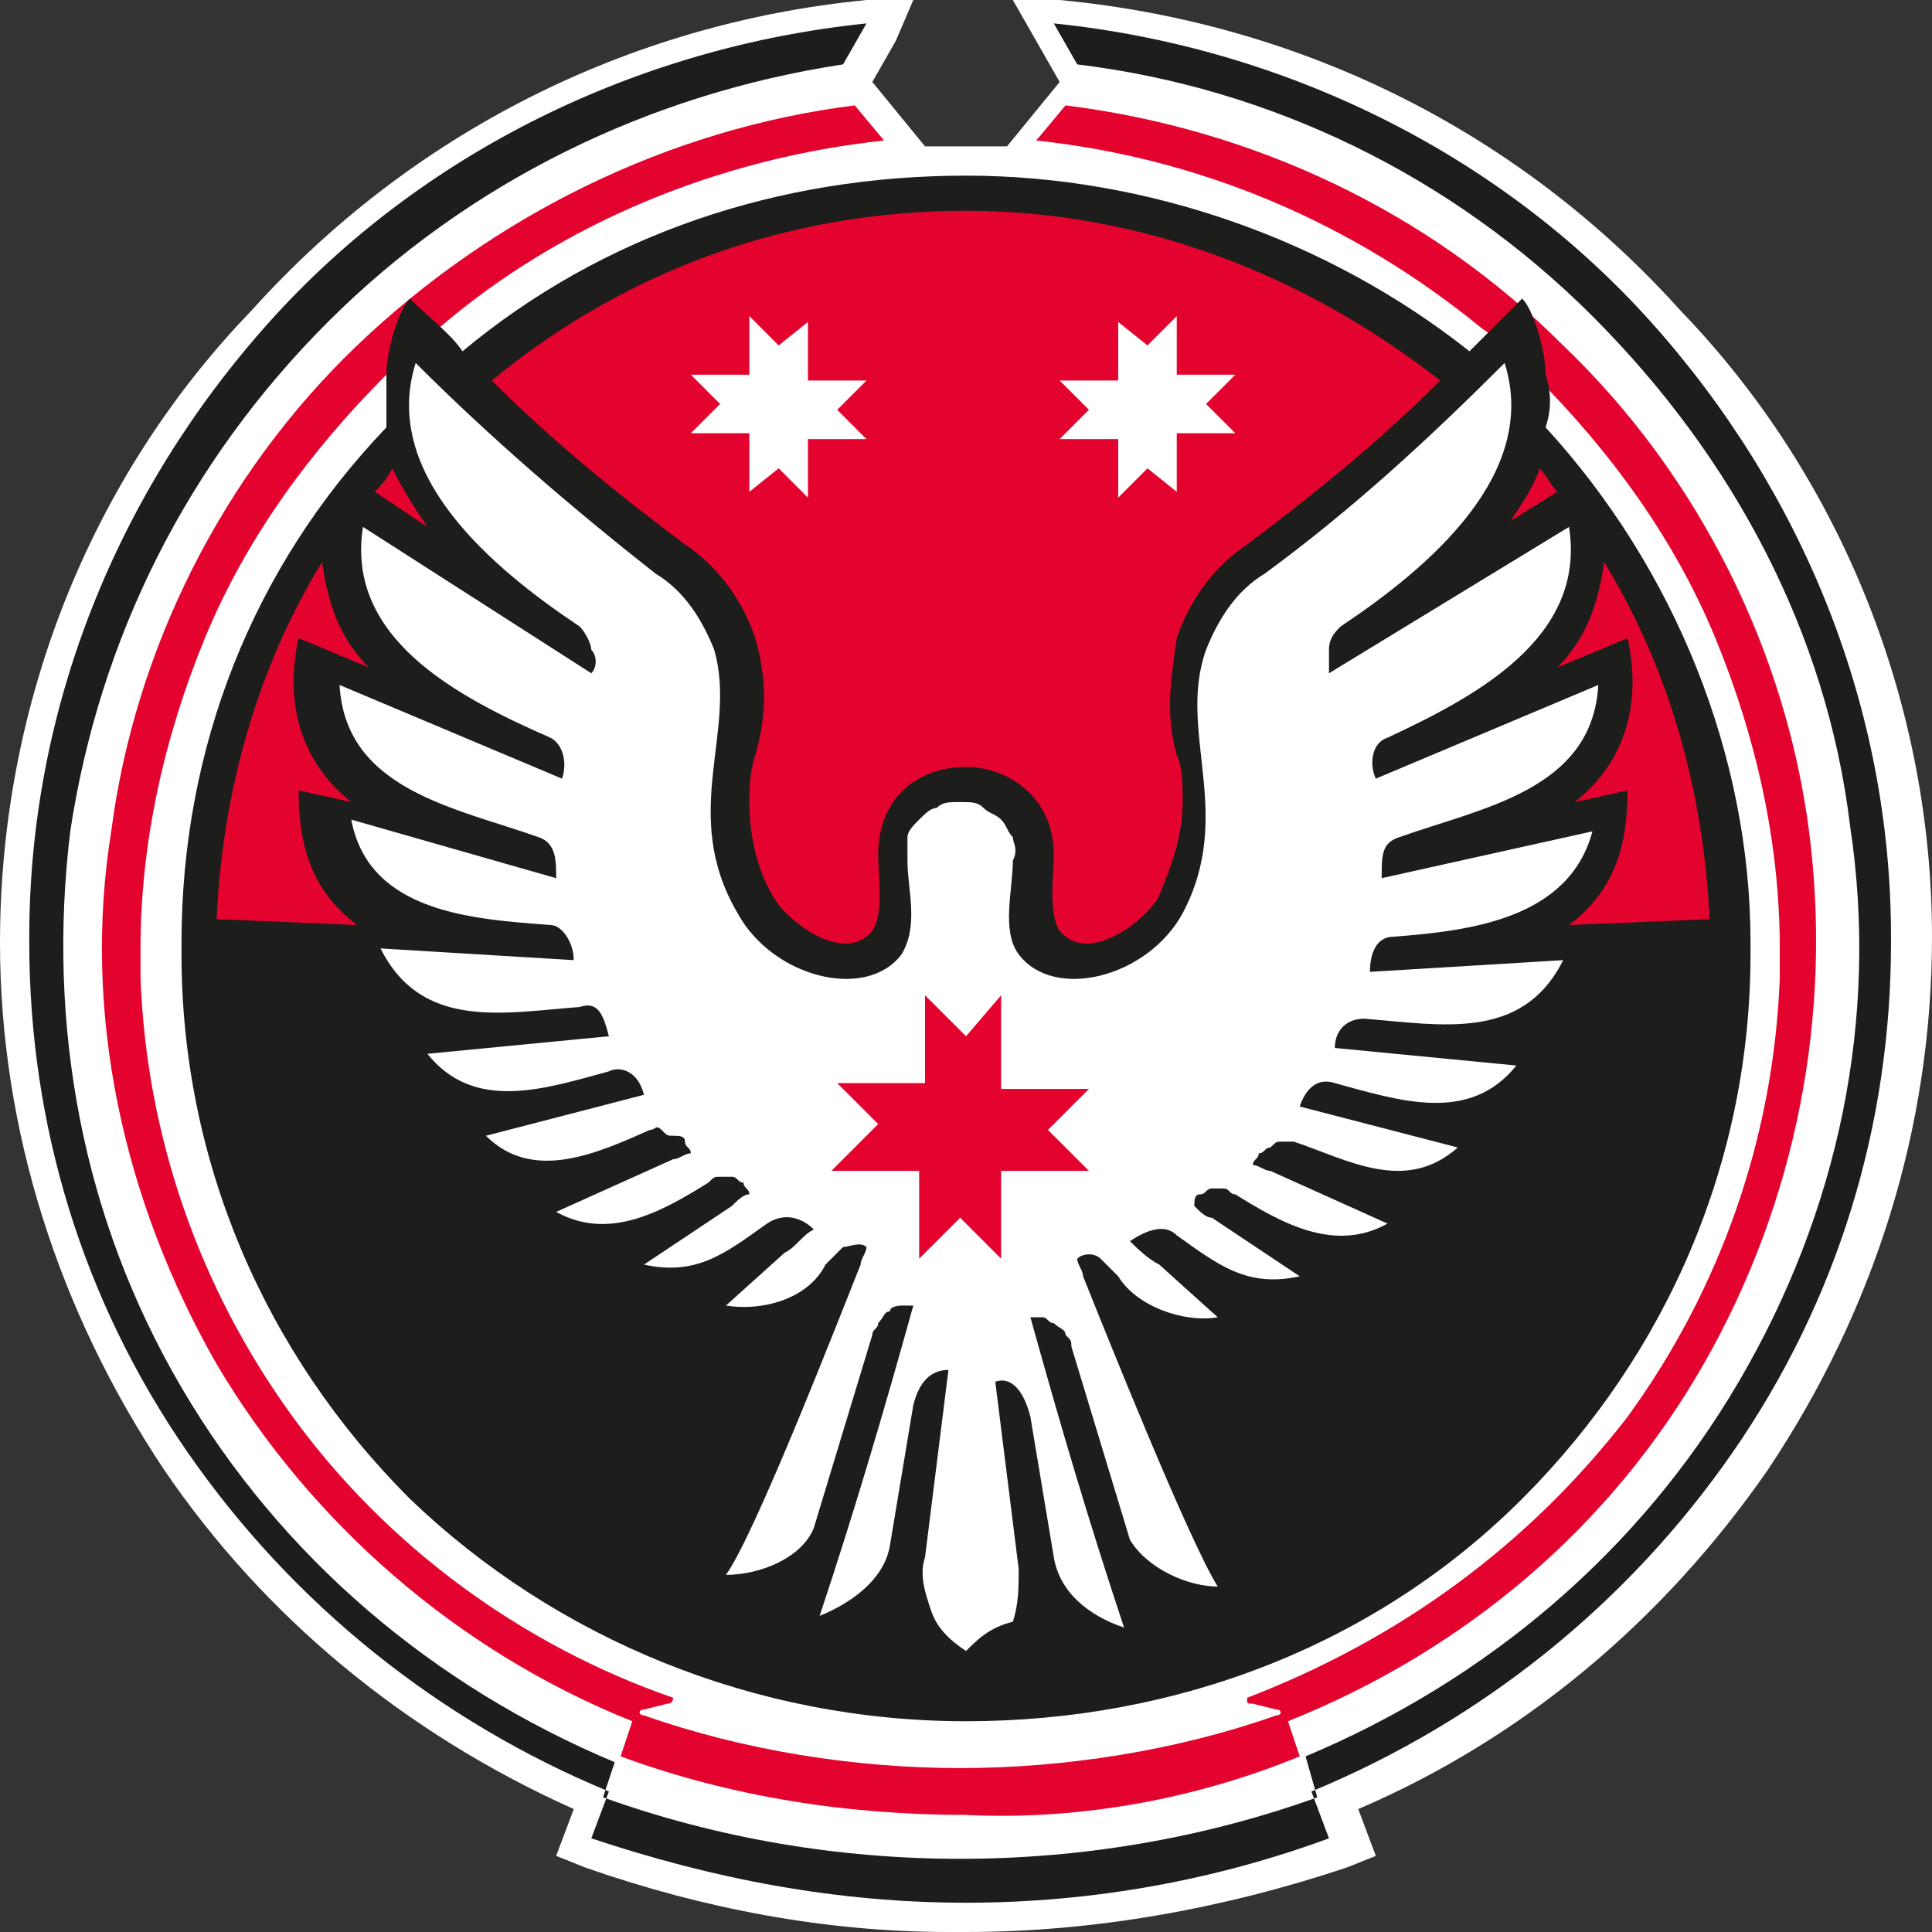
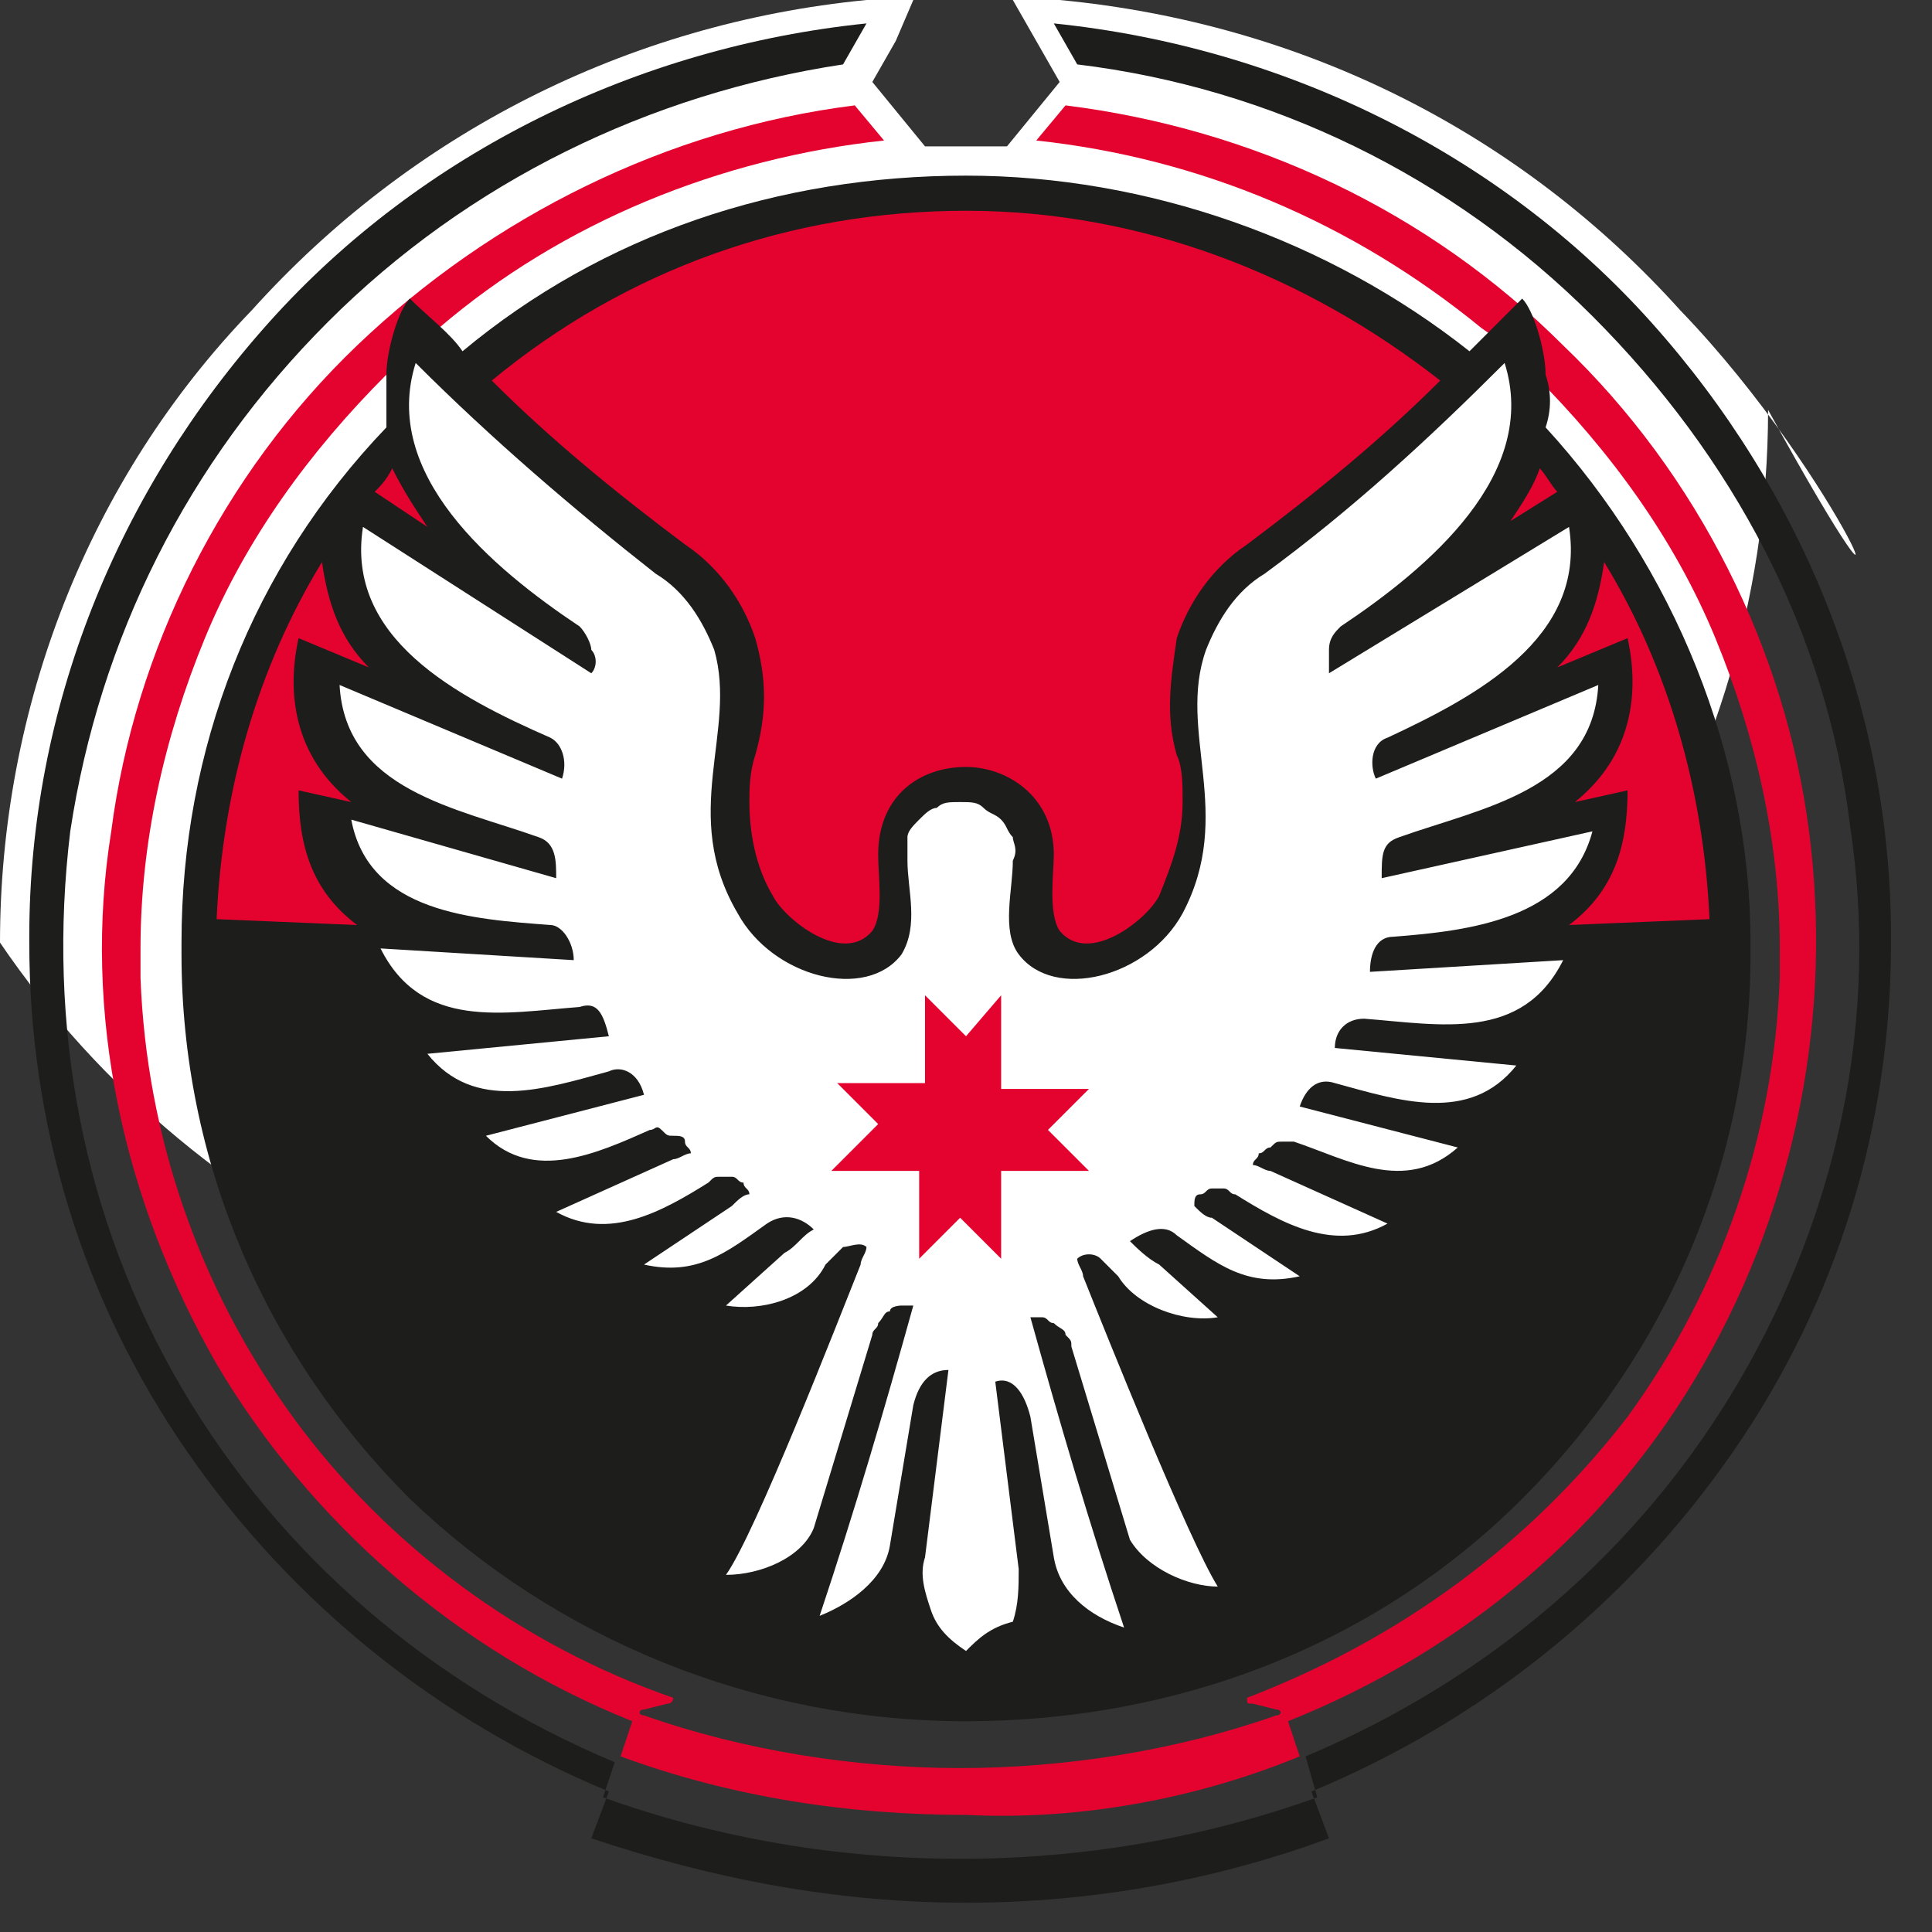
<svg xmlns="http://www.w3.org/2000/svg" id="Layer_1" x="0px" y="0px" viewBox="0 0 33 33" style="enable-background:new 0 0 33 33;" xml:space="preserve">
  <rect x="0" y="0" width="33" height="33" fill="#333333" stroke="none" />
  <style type="text/css"> .st0{fill:#FFFFFF;} .st1{fill-rule:evenodd;clip-rule:evenodd;fill:#E4032E;} .st2{fill-rule:evenodd;clip-rule:evenodd;fill:#1D1D1B;} .st3{fill-rule:evenodd;clip-rule:evenodd;fill:#FFFFFF;} </style>
  <g>
-     <path class="st0" d="M28.7,5.3C26,2.3,22.3,0.4,18.1,0h-0.8l0.8,1.4l-0.9,1.1c-0.2,0-0.5,0-0.7,0c-0.2,0-0.4,0-0.7,0l-0.9-1.1 l0.4-0.7L15.6,0h-0.8C10.7,0.4,7,2.3,4.3,5.3C1.5,8.2,0,12.1,0,16.1c0,3.2,1,6.3,2.8,9c1.7,2.5,4.1,4.5,7,5.8l0,0l0,0l-0.3,0.8 l0.5,0.2c2,0.7,4.1,1.1,6.2,1.1l0.3,0c0,0,0,0,0,0c2.2,0,4.4-0.4,6.5-1.1l0.5-0.2l-0.3-0.8l0,0l0,0c2.8-1.2,5.2-3.2,7-5.8 c1.8-2.7,2.8-5.8,2.8-9.1C33,12.1,31.5,8.2,28.7,5.3z M2.4,16.1L2.4,16.1L2.4,16.1L2.4,16.1z" />
+     <path class="st0" d="M28.7,5.3C26,2.3,22.3,0.4,18.1,0h-0.8l0.8,1.4l-0.9,1.1c-0.2,0-0.5,0-0.7,0c-0.2,0-0.4,0-0.7,0l-0.9-1.1 l0.4-0.7L15.6,0h-0.8C10.7,0.4,7,2.3,4.3,5.3C1.5,8.2,0,12.1,0,16.1c1.7,2.5,4.1,4.5,7,5.8l0,0l0,0l-0.3,0.8 l0.5,0.2c2,0.7,4.1,1.1,6.2,1.1l0.3,0c0,0,0,0,0,0c2.2,0,4.4-0.4,6.5-1.1l0.5-0.2l-0.3-0.8l0,0l0,0c2.8-1.2,5.2-3.2,7-5.8 c1.8-2.7,2.8-5.8,2.8-9.1C33,12.1,31.5,8.2,28.7,5.3z M2.4,16.1L2.4,16.1L2.4,16.1L2.4,16.1z" />
    <g>
      <path class="st1" d="M16.5,31c-2,0-4-0.3-5.9-1l0,0l0.2-0.6c-3-1.2-5.5-3.4-7.1-6.1c-1.6-2.8-2.3-6-1.8-9.1 c0.4-3.1,1.9-6.1,4.2-8.3s5.3-3.7,8.5-4.1l0.5,0.6c-2.8,0.3-5.5,1.4-7.6,3.2l0,0C7.2,5.8,6.9,6.1,6.6,6.4v0 c-1.3,1.3-2.4,2.8-3.1,4.5c-0.7,1.7-1.1,3.5-1.1,5.3v0c0,0,0,0.1,0,0.1c0,0,0,0.1,0,0.2v0.2v0c0.1,2.7,1,5.3,2.6,7.5 s3.9,3.9,6.5,4.8c0,0,0,0.1-0.1,0.1l-0.4,0.1c-0.1,0-0.1,0.1,0,0.1c1.7,0.6,3.6,0.9,5.4,0.9c1.8,0,3.7-0.3,5.4-0.9 c0.1,0,0.1-0.1,0-0.1l-0.4-0.1c-0.1,0-0.1,0-0.1-0.1c2.6-1,4.8-2.6,6.5-4.8c1.6-2.2,2.5-4.8,2.6-7.5v0c0-0.1,0-0.2,0-0.2 s0-0.1,0-0.2s0-0.1,0-0.1v0c0-1.8-0.4-3.6-1.1-5.3c-0.7-1.7-1.8-3.2-3.1-4.5v0c-0.3-0.3-0.6-0.6-0.9-0.8l0,0 c-2.2-1.8-4.8-2.9-7.6-3.2l0.5-0.6c3.2,0.4,6.2,1.8,8.5,4.1c2.3,2.2,3.8,5.2,4.2,8.3c0.4,3.1-0.2,6.3-1.8,9.1 c-1.6,2.8-4.1,4.9-7.1,6.1l0.2,0.6C20.5,30.7,18.5,31.1,16.5,31L16.5,31z" />
      <path class="st2" d="M7.9,6c2.4-2,5.4-3,8.6-3c3.1,0,6.2,1.1,8.6,3c0.3-0.3,0.6-0.6,0.9-0.9c0.2,0.2,0.4,0.9,0.4,1.3 c0.1,0.3,0.1,0.6,0,0.9c2.2,2.4,3.5,5.6,3.5,8.8v0.2c0,3.5-1.4,6.8-3.9,9.3c-2.5,2.5-5.9,3.8-9.5,3.8c-3.6,0-7-1.4-9.5-3.8 c-2.5-2.5-3.9-5.8-3.9-9.3v-0.2c0-3.3,1.2-6.4,3.5-8.8c0-0.3,0-0.6,0-0.9C6.6,6,6.8,5.3,7,5.1C7.3,5.4,7.7,5.7,7.9,6L7.9,6z" />
      <path class="st2" d="M26.6,17.3L26.6,17.3L26.6,17.3z" />
      <path class="st1" d="M16.5,13.1c0.7,0,1.5,0.5,1.5,1.5c0,0.3-0.1,1,0.1,1.3c0.5,0.6,1.5-0.2,1.7-0.6c0.2-0.5,0.4-1,0.4-1.6 c0-0.3,0-0.6-0.1-0.8c-0.2-0.7-0.1-1.3,0-2c0.2-0.6,0.6-1.2,1.2-1.6c1.2-0.9,2.3-1.8,3.3-2.8c-2.3-1.8-5.1-2.9-8.1-2.9 s-5.8,1-8.1,2.9c1,1,2.1,1.9,3.3,2.8c0.6,0.4,1,1,1.2,1.6c0.2,0.7,0.2,1.3,0,2c-0.1,0.3-0.1,0.6-0.1,0.8c0,0.5,0.1,1.1,0.4,1.6 c0.2,0.4,1.2,1.2,1.7,0.6c0.2-0.3,0.1-0.9,0.1-1.3C15,13.6,15.7,13.1,16.5,13.1z M3.7,15.7c0.1-2.2,0.7-4.3,1.8-6.1 c0.1,0.7,0.3,1.3,0.8,1.8l-1.2-0.5c-0.2,0.9-0.1,2,0.9,2.8l-0.9-0.2c0,0.9,0.2,1.7,1,2.3L3.7,15.7z M6.4,8.4 C6.5,8.3,6.6,8.2,6.7,8C6.9,8.4,7.1,8.7,7.3,9L6.4,8.4z M29.2,15.7c-0.1-2.2-0.7-4.3-1.8-6.1c-0.1,0.7-0.3,1.3-0.8,1.8l1.2-0.5 c0.2,0.9,0.1,2-0.9,2.8l0.9-0.2c0,0.9-0.2,1.7-1,2.3L29.2,15.7z M26.6,8.4c-0.1-0.1-0.2-0.3-0.3-0.4c-0.1,0.3-0.3,0.6-0.5,0.9 L26.6,8.4z" />
      <path class="st3" d="M16.5,28.2c-0.3-0.2-0.5-0.4-0.6-0.7c-0.1-0.3-0.2-0.6-0.1-0.9l0.4-3.2c-0.3,0-0.5,0.2-0.6,0.6l-0.4,2.4 c-0.1,0.6-0.7,1-1.2,1.2c0.6-1.8,1.1-3.5,1.6-5.3c-0.1,0-0.2,0-0.2,0s-0.2,0-0.2,0.1c-0.1,0-0.1,0.1-0.2,0.2 c0,0.1-0.1,0.1-0.1,0.2l-1,3.3c-0.2,0.5-0.9,0.8-1.5,0.8c0.5-0.7,1.9-4.3,2.3-5.3c0-0.1,0.1-0.2,0.1-0.3c-0.1-0.1-0.3,0-0.4,0 c-0.1,0.1-0.2,0.2-0.3,0.3c-0.3,0.6-1.1,0.8-1.7,0.7l1-0.9c0.2-0.1,0.3-0.3,0.5-0.4c-0.2-0.2-0.5-0.3-0.8-0.1 c-0.7,0.5-1.2,0.9-2.1,0.7l1.5-1c0.1-0.1,0.2-0.2,0.3-0.2c0-0.1-0.1-0.1-0.1-0.2c-0.1,0-0.1-0.1-0.2-0.1c-0.1,0-0.1,0-0.2,0 c-0.1,0-0.1,0-0.2,0.1c-0.8,0.5-1.7,1-2.6,0.5l2-0.9c0.1,0,0.2-0.1,0.3-0.1c0-0.1-0.1-0.1-0.1-0.2c0-0.1-0.1-0.1-0.2-0.1 c-0.1,0-0.1,0-0.2-0.1s-0.1,0-0.2,0c-0.9,0.4-2,0.9-2.8,0.1l2.7-0.7c-0.1-0.4-0.4-0.5-0.6-0.4c-1.1,0.3-2.3,0.7-3.1-0.3l3.1-0.3 c-0.1-0.4-0.2-0.6-0.5-0.5c-1.3,0.1-2.7,0.4-3.4-1l3.3,0.2c0-0.3-0.2-0.6-0.4-0.6c-1.3-0.1-3.1-0.2-3.4-1.8L9.5,15 c0-0.3,0-0.6-0.3-0.7c-1.4-0.5-3.3-0.8-3.4-2.6l3.8,1.6c0.1-0.3,0-0.6-0.2-0.7C7.8,11.9,5.9,10.9,6.2,9l3.9,2.5 c0.1-0.1,0.1-0.3,0-0.4c0-0.1-0.1-0.3-0.2-0.4c-1.5-1-3.4-2.6-2.8-4.5c1.3,1.3,2.7,2.5,4.1,3.6c0.5,0.3,0.8,0.8,1,1.3 c0.4,1.4-0.6,2.8,0.4,4.5c0.6,1.1,2.2,1.5,2.8,0.7c0.3-0.5,0.1-1.1,0.1-1.6c0-0.1,0-0.2,0-0.4c0-0.1,0.1-0.2,0.2-0.3 c0.1-0.1,0.2-0.2,0.3-0.2c0.1-0.1,0.2-0.1,0.4-0.1s0.3,0,0.4,0.1s0.2,0.1,0.3,0.2c0.1,0.1,0.1,0.2,0.2,0.3c0,0.1,0.1,0.2,0,0.4 c0,0.5-0.2,1.2,0.1,1.6c0.6,0.8,2.2,0.4,2.8-0.7c0.9-1.7-0.1-3.1,0.4-4.5c0.2-0.5,0.5-1,1-1.3c1.5-1.1,2.8-2.3,4.1-3.6 c0.6,1.9-1.3,3.5-2.8,4.5c-0.1,0.1-0.2,0.2-0.2,0.4c0,0.1,0,0.3,0,0.4L26.8,9c0.3,1.9-1.6,2.9-3.1,3.6c-0.3,0.1-0.3,0.5-0.2,0.7 l3.8-1.6c-0.1,1.8-2,2.1-3.4,2.6c-0.3,0.1-0.3,0.3-0.3,0.7l3.6-0.8c-0.4,1.5-2.1,1.7-3.4,1.8c-0.3,0-0.4,0.3-0.4,0.6l3.3-0.2 c-0.7,1.4-2.1,1.1-3.4,1c-0.3,0-0.5,0.2-0.5,0.5l3.1,0.3c-0.8,1-2,0.6-3.1,0.3c-0.3-0.1-0.5,0.1-0.6,0.4l2.7,0.7 c-0.9,0.8-1.9,0.2-2.8-0.1c-0.1,0-0.1,0-0.2,0c-0.1,0-0.1,0-0.2,0.1c-0.1,0-0.1,0.1-0.2,0.1c0,0.1-0.1,0.1-0.1,0.2 c0.1,0,0.2,0.1,0.3,0.1l2,0.9c-0.9,0.5-1.8,0-2.6-0.5c-0.1,0-0.1-0.1-0.2-0.1c-0.1,0-0.1,0-0.2,0c-0.1,0-0.1,0.1-0.2,0.1 c-0.1,0-0.1,0.1-0.1,0.2c0.1,0.1,0.2,0.2,0.3,0.2l1.5,1c-0.9,0.2-1.4-0.2-2.1-0.7c-0.2-0.2-0.5-0.1-0.8,0.1 c0.1,0.1,0.3,0.3,0.5,0.4l1,0.9c-0.6,0.1-1.4-0.2-1.7-0.7c-0.1-0.1-0.2-0.2-0.3-0.3s-0.3-0.1-0.4,0c0,0.1,0.1,0.2,0.1,0.3 c0.4,1,1.8,4.5,2.3,5.3c-0.5,0-1.2-0.3-1.5-0.8l-1-3.3c0-0.1,0-0.1-0.1-0.2c0-0.1-0.1-0.1-0.2-0.2c-0.1,0-0.1-0.1-0.2-0.1 c-0.1,0-0.2,0-0.2,0c0.5,1.8,1,3.5,1.6,5.3c-0.6-0.2-1.1-0.6-1.2-1.2l-0.4-2.4c-0.1-0.4-0.3-0.7-0.6-0.6l0.4,3.2 c0,0.3,0,0.6-0.1,0.9C16.9,27.8,16.7,28,16.5,28.2L16.5,28.2z" />
      <path class="st2" d="M16.5,32.5c-2.2,0-4.3-0.4-6.4-1.1l0.3-0.8c-2.9-1.2-5.4-3.2-7.2-5.8c-1.8-2.6-2.7-5.6-2.7-8.7v-0.1 c0-3.9,1.5-7.6,4.1-10.5s6.3-4.7,10.2-5.1h0l-0.4,0.7C11.1,1.6,8,3.1,5.6,5.5s-3.9,5.4-4.4,8.7c-0.4,3.3,0.2,6.6,1.9,9.5 c1.7,2.9,4.3,5.1,7.4,6.4l-0.2,0.6c3.9,1.4,8.3,1.4,12.2,0L22.3,30c3.1-1.3,5.7-3.5,7.4-6.4s2.4-6.2,1.9-9.5 c-0.4-3.3-2-6.3-4.4-8.7s-5.5-3.9-8.8-4.3l-0.4-0.7h0c3.9,0.4,7.6,2.2,10.2,5.1c2.6,2.9,4.1,6.6,4.1,10.5v0.1 c0,3.1-0.9,6.1-2.7,8.7c-1.8,2.6-4.3,4.6-7.2,5.8l0.3,0.8C20.8,32.1,18.7,32.5,16.5,32.5L16.5,32.5z" />
      <path class="st2" d="M6.4,17.3L6.4,17.3L6.4,17.3z" />
-       <path class="st3" d="M13.3,5.9l-0.5-0.5c0,0,0,0,0,0c0,0,0,0,0,0c0,0,0,0,0,0c0,0,0,0,0,0v1h-1c0,0,0,0,0,0c0,0,0,0,0,0 c0,0,0,0,0,0s0,0,0,0l0.5,0.5l-0.5,0.5c0,0,0,0,0,0c0,0,0,0,0,0c0,0,0,0,0,0c0,0,0,0,0,0h1v1c0,0,0,0,0,0c0,0,0,0,0,0l0,0h0 L13.3,8l0.5,0.5h0c0,0,0,0,0,0c0,0,0,0,0,0v-1h1c0,0,0,0,0,0s0,0,0,0l0,0c0,0,0,0,0,0l-0.5-0.5l0.5-0.5c0,0,0,0,0,0l0,0 c0,0,0,0,0,0c0,0,0,0,0,0h-1v-1c0,0,0,0,0,0c0,0,0,0,0,0c0,0,0,0,0,0s0,0,0,0L13.3,5.9L13.3,5.9z M19.6,5.9l0.5-0.5c0,0,0,0,0,0 s0,0,0,0c0,0,0,0,0,0c0,0,0,0,0,0v1h1c0,0,0,0,0,0c0,0,0,0,0,0c0,0,0,0,0,0s0,0,0,0l-0.5,0.5l0.5,0.5c0,0,0,0,0,0c0,0,0,0,0,0 c0,0,0,0,0,0c0,0,0,0,0,0h-1v1c0,0,0,0,0,0c0,0,0,0,0,0l0,0h0L19.6,8l-0.5,0.5h0c0,0,0,0,0,0c0,0,0,0,0,0v-1h-1c0,0,0,0,0,0 c0,0,0,0,0,0l0,0c0,0,0,0,0,0l0.5-0.5l-0.5-0.5c0,0,0,0,0,0l0,0c0,0,0,0,0,0c0,0,0,0,0,0h1v-1c0,0,0,0,0,0c0,0,0,0,0,0 c0,0,0,0,0,0s0,0,0,0L19.6,5.9L19.6,5.9z" />
      <path class="st1" d="M16.5,17.7L15.8,17c0,0,0,0,0,0c0,0,0,0,0,0c0,0,0,0,0,0c0,0,0,0,0,0v1.5h-1.5c0,0,0,0,0,0c0,0,0,0,0,0 c0,0,0,0,0,0c0,0,0,0,0,0l0.7,0.7L14.2,20c0,0,0,0,0,0c0,0,0,0,0,0c0,0,0,0,0,0c0,0,0,0,0,0h1.5v1.5c0,0,0,0,0,0c0,0,0,0,0,0h0 c0,0,0,0,0,0c0,0,0,0,0,0l0.7-0.7l0.7,0.7c0,0,0,0,0,0h0c0,0,0,0,0,0c0,0,0,0,0,0V20h1.5c0,0,0,0,0,0c0,0,0,0,0,0c0,0,0,0,0,0l0,0 c0,0,0,0,0,0s0,0,0,0l-0.7-0.7l0.7-0.7c0,0,0,0,0,0c0,0,0,0,0,0l0,0c0,0,0,0,0,0c0,0,0,0,0,0c0,0,0,0,0,0h-1.5V17c0,0,0,0,0,0 c0,0,0,0,0,0c0,0,0,0,0,0s0,0,0,0L16.5,17.7L16.5,17.7z" />
    </g>
  </g>
</svg>